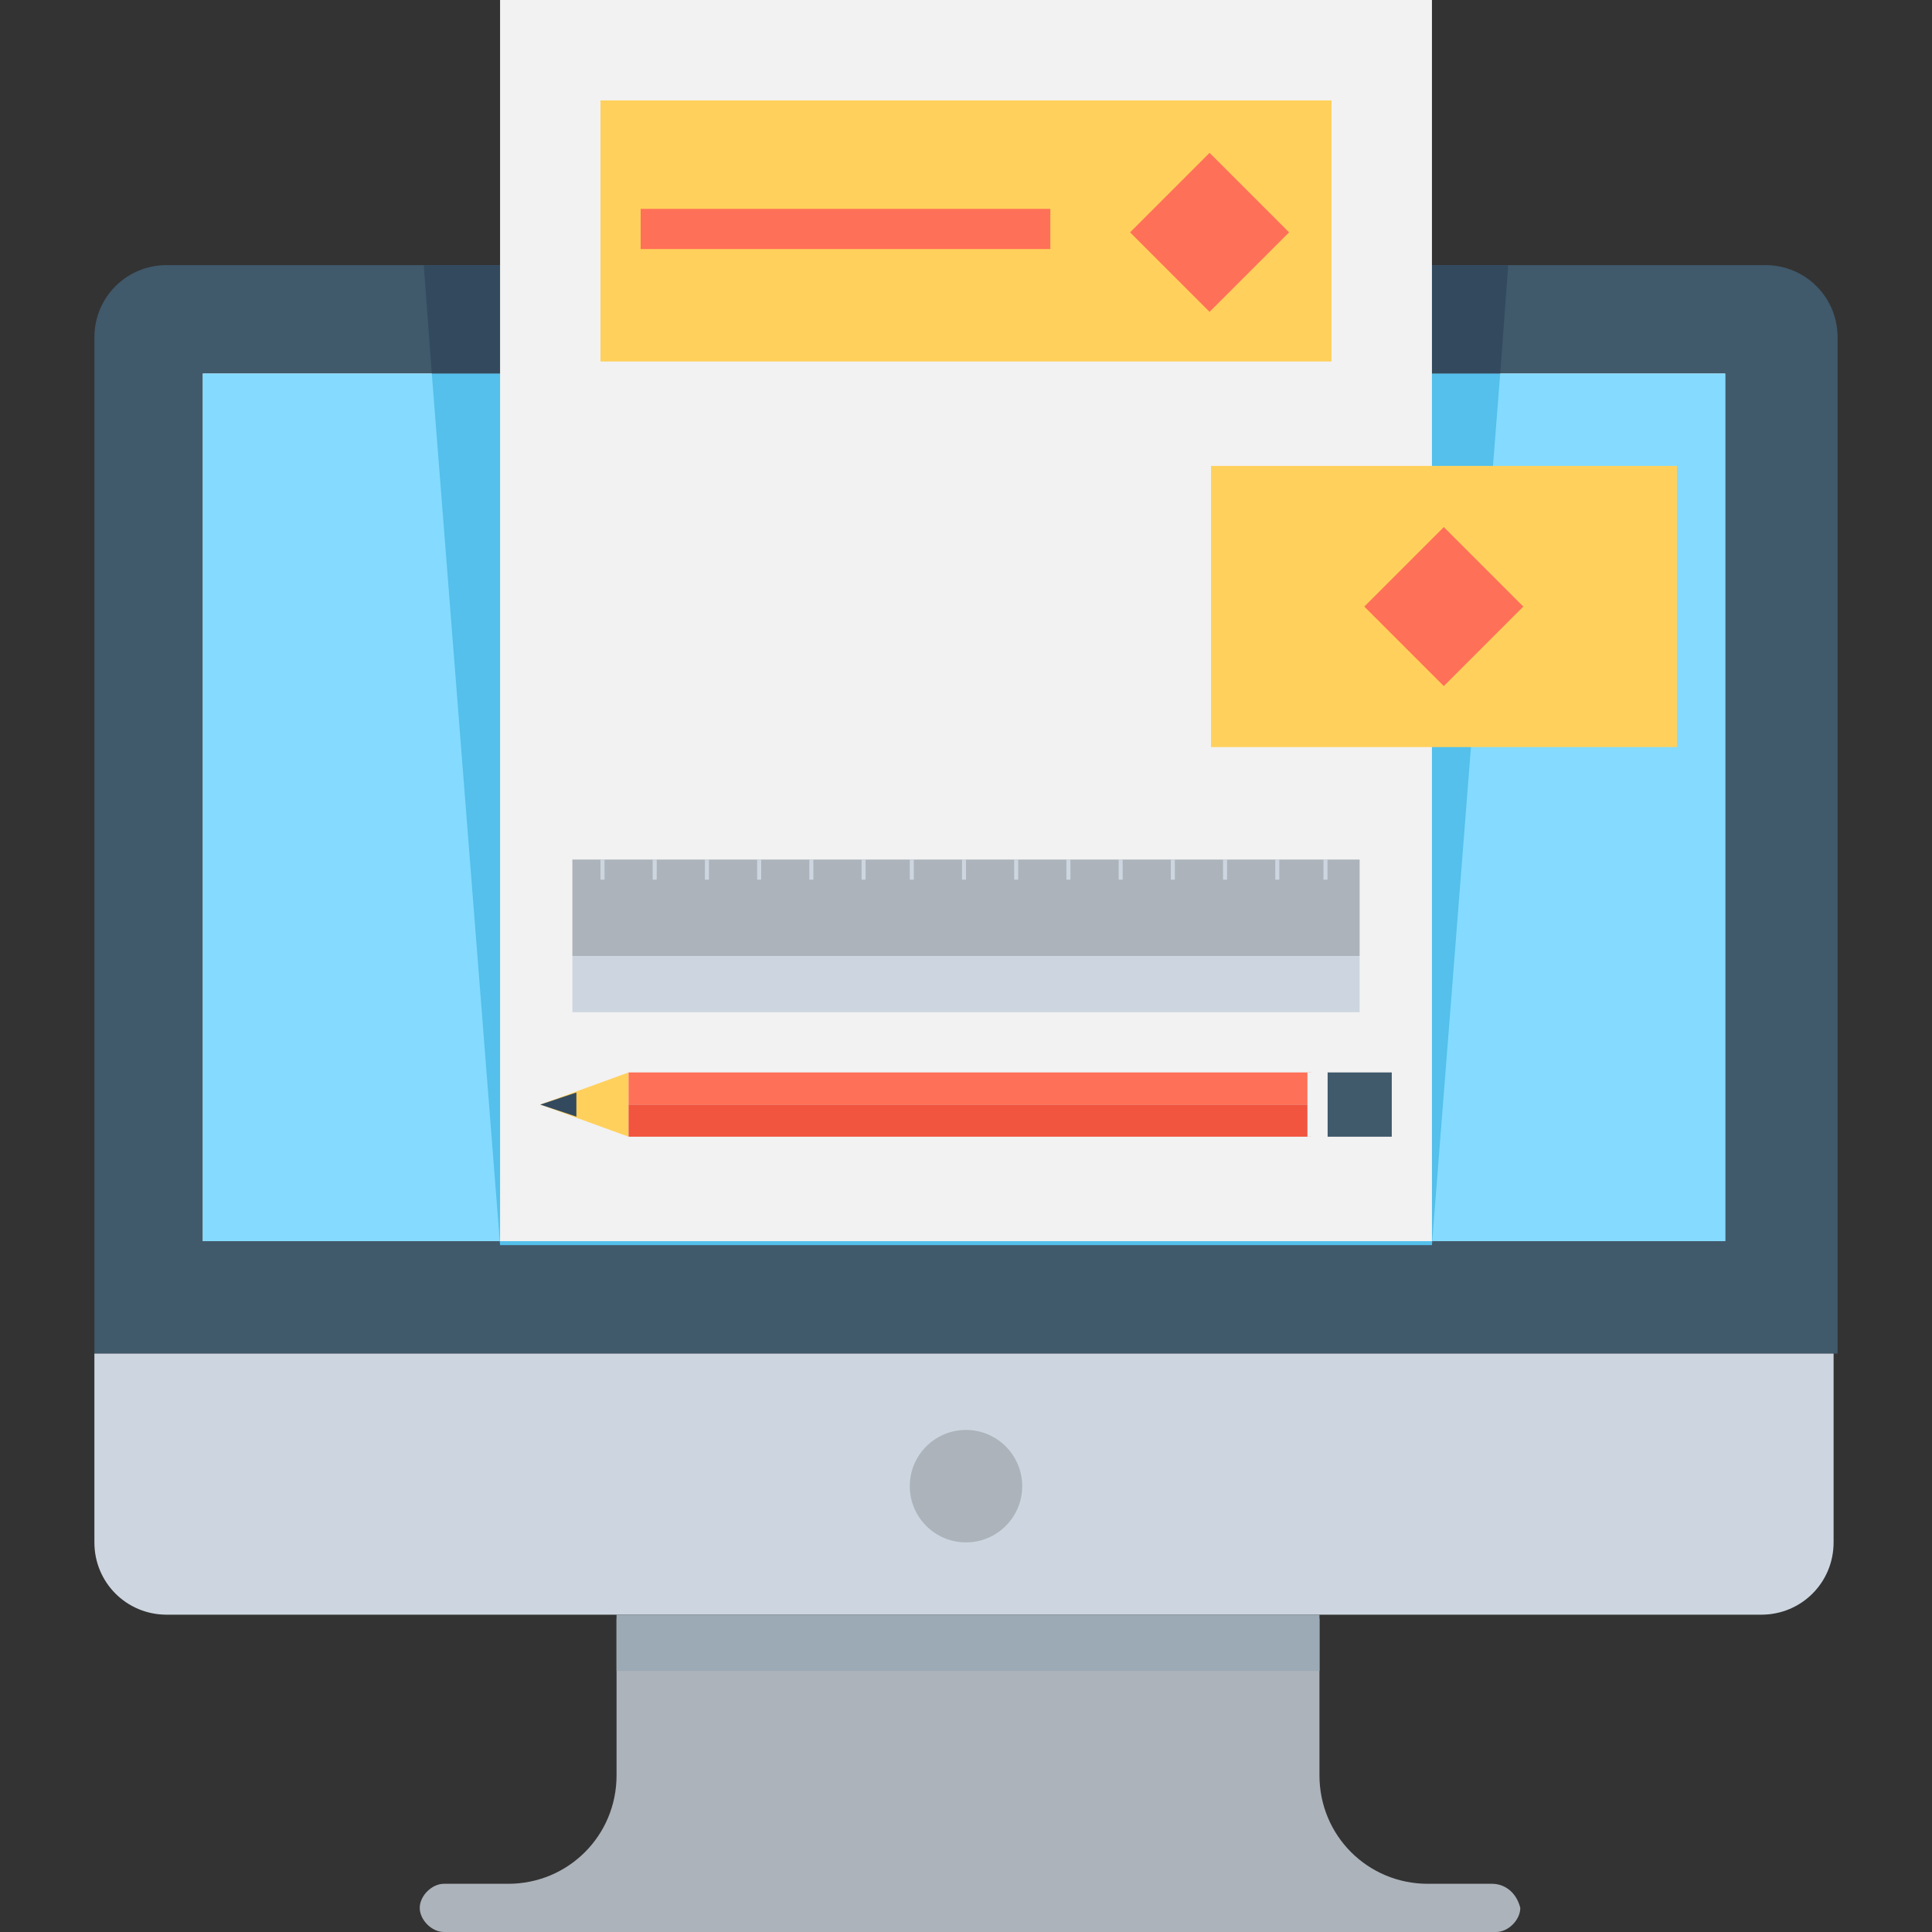
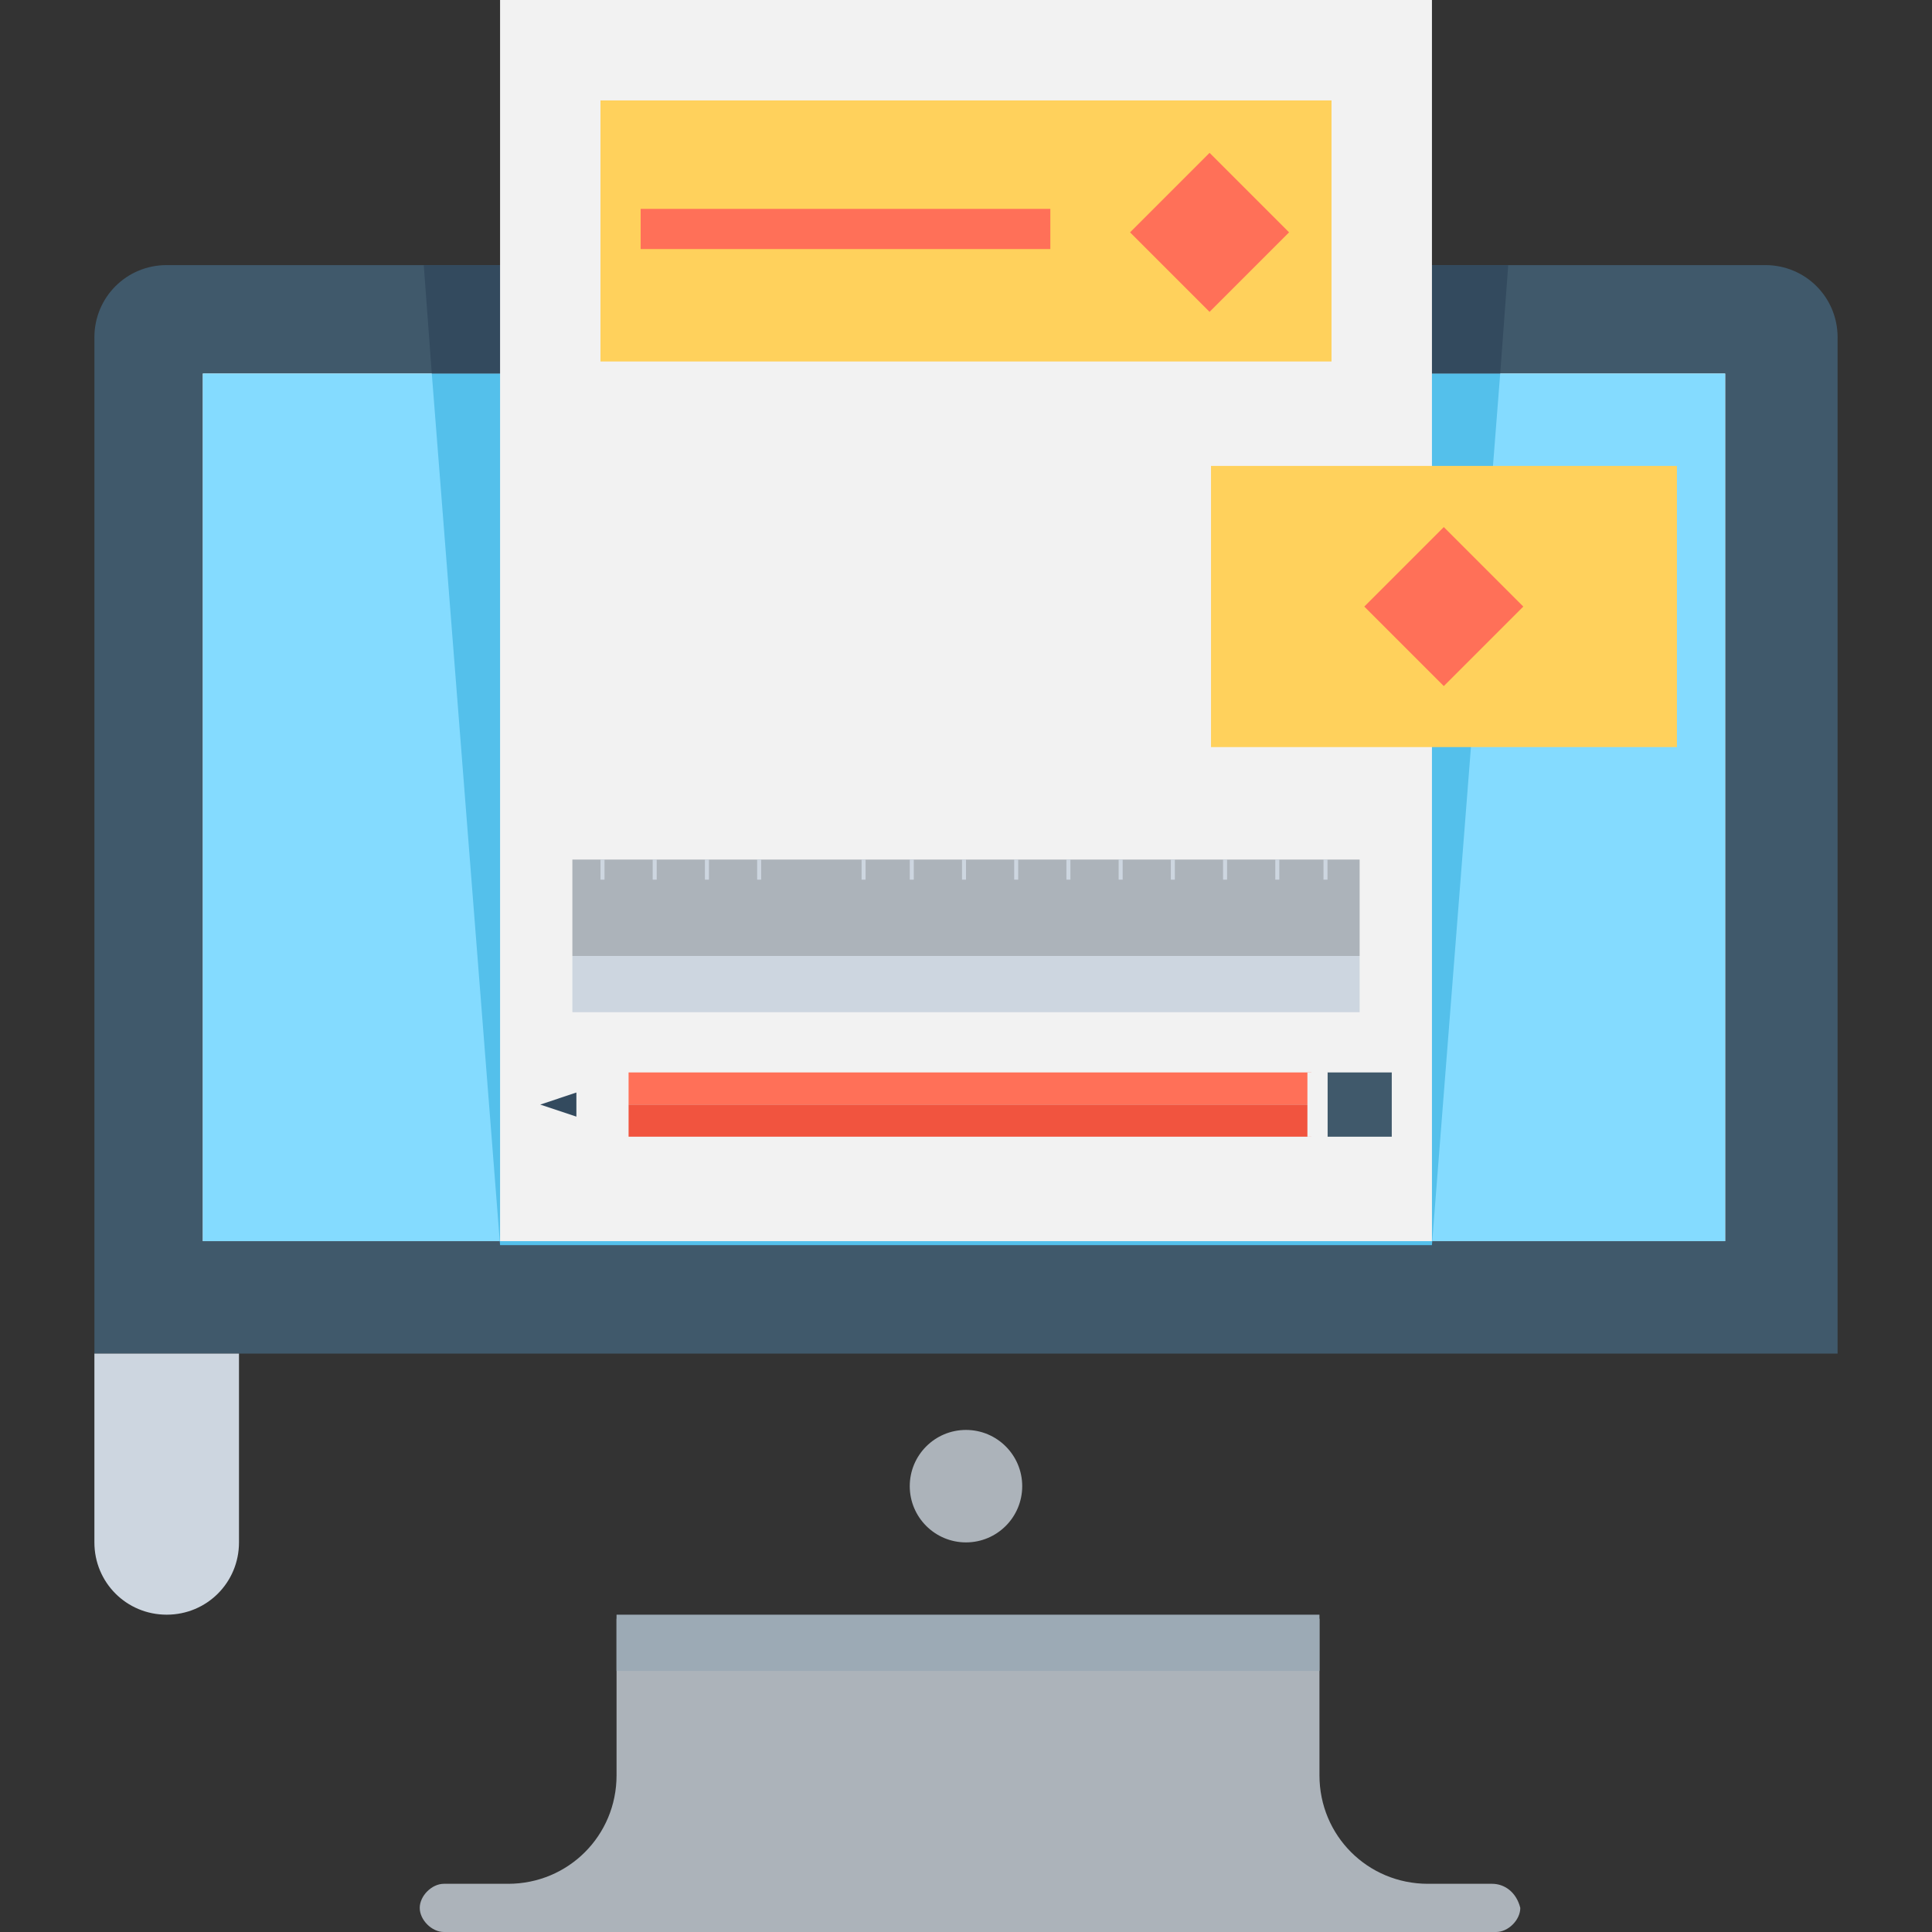
<svg xmlns="http://www.w3.org/2000/svg" version="1.1" id="Capa_1" x="0px" y="0px" viewBox="0 0 513.067 513.067" style="enable-background:new 0 0 513.067 513.067;" xml:space="preserve">
  <rect x="0" y="0" width="513.067" height="513.067" fill="#333333" stroke="none" />
  <path style="fill:#40596B;" d="M488,89.6c0-10.667-8.533-19.2-19.2-19.2H44.267c-10.667,0-19.2,8.533-19.2,19.2v269.867H488V89.6z" />
  <path style="fill:#ACB3BA;" d="M396.267,500.267H379.2c-16,0-28.8-12.8-28.8-28.8v-41.6H163.733v41.6c0,16-12.8,28.8-28.8,28.8  h-17.067c-3.2,0-6.4,3.2-6.4,6.4l0,0c0,3.2,3.2,6.4,6.4,6.4h279.467c3.2,0,6.4-3.2,6.4-6.4l0,0  C402.667,502.4,399.467,500.267,396.267,500.267z" />
  <rect x="53.867" y="99.2" style="fill:#FFFFFF;" width="404.27" height="230.4" />
  <rect x="53.867" y="99.2" style="fill:#84DBFF;" width="404.27" height="230.4" />
-   <path style="fill:#CDD6E0;" d="M25.067,359.467V409.6c0,10.667,8.533,19.2,19.2,19.2h423.467c10.667,0,19.2-8.533,19.2-19.2v-50.133  H25.067z" />
+   <path style="fill:#CDD6E0;" d="M25.067,359.467V409.6c0,10.667,8.533,19.2,19.2,19.2c10.667,0,19.2-8.533,19.2-19.2v-50.133  H25.067z" />
  <circle style="fill:#ACB3BA;" cx="256.53" cy="394.67" r="14.933" />
  <rect x="163.73" y="428.8" style="fill:#9CAAB5;" width="186.67" height="14.933" />
  <path style="fill:#55BFE9;" d="M385.6,306.133v5.333V306.133z" />
  <polygon style="fill:#FFD15C;" points="374.933,311.467 374.933,311.467 385.6,311.467 " />
  <polygon style="fill:#54C0EB;" points="398.4,99.2 380.267,330.667 132.8,330.667 114.667,99.2 " />
  <polygon style="fill:#334A5E;" points="398.4,99.2 400.533,70.4 112.533,70.4 114.667,99.2 " />
  <rect x="132.8" style="fill:#F2F2F2;" width="247.47" height="329.6" />
  <rect x="159.47" y="26.667" style="fill:#FFD15C;" width="194.13" height="69.33" />
  <g>
    <rect x="306.31" y="46.812" transform="matrix(0.707 0.707 -0.707 0.707 137.75 -209.069)" style="fill:#FF7058;" width="29.866" height="29.866" />
    <rect x="170.13" y="55.47" style="fill:#FF7058;" width="108.8" height="10.667" />
  </g>
  <rect x="152" y="228.27" style="fill:#ACB3BA;" width="209.07" height="25.6" />
  <polygon style="fill:#40596B;" points="369.6,301.867 369.6,284.8 369.6,284.8 352.533,284.8 352.533,301.867 " />
-   <polygon style="fill:#FFD05C;" points="166.933,284.8 143.467,293.333 166.933,301.867 " />
  <rect x="166.93" y="284.8" style="fill:#FF7058;" width="181.33" height="8.533" />
  <rect x="166.93" y="293.33" style="fill:#F1543F;" width="181.33" height="8.533" />
  <polygon style="fill:#334A5E;" points="153.067,296.533 143.467,293.333 153.067,290.133 " />
  <rect x="347.2" y="284.8" style="fill:#F2F2F2;" width="5.333" height="17.07" />
  <g>
    <rect x="152" y="253.87" style="fill:#CDD6E0;" width="209.07" height="14.933" />
    <rect x="159.47" y="228.27" style="fill:#CDD6E0;" width="1.067" height="5.333" />
    <rect x="173.33" y="228.27" style="fill:#CDD6E0;" width="1.067" height="5.333" />
    <rect x="187.2" y="228.27" style="fill:#CDD6E0;" width="1.067" height="5.333" />
    <rect x="201.07" y="228.27" style="fill:#CDD6E0;" width="1.067" height="5.333" />
-     <rect x="214.93" y="228.27" style="fill:#CDD6E0;" width="1.067" height="5.333" />
    <rect x="228.8" y="228.27" style="fill:#CDD6E0;" width="1.067" height="5.333" />
    <rect x="241.6" y="228.27" style="fill:#CDD6E0;" width="1.067" height="5.333" />
    <rect x="255.47" y="228.27" style="fill:#CDD6E0;" width="1.067" height="5.333" />
    <rect x="269.33" y="228.27" style="fill:#CDD6E0;" width="1.067" height="5.333" />
    <rect x="283.2" y="228.27" style="fill:#CDD6E0;" width="1.067" height="5.333" />
    <rect x="297.07" y="228.27" style="fill:#CDD6E0;" width="1.067" height="5.333" />
    <rect x="310.93" y="228.27" style="fill:#CDD6E0;" width="1.067" height="5.333" />
    <rect x="324.8" y="228.27" style="fill:#CDD6E0;" width="1.067" height="5.333" />
    <rect x="338.67" y="228.27" style="fill:#CDD6E0;" width="1.067" height="5.333" />
    <rect x="351.47" y="228.27" style="fill:#CDD6E0;" width="1.067" height="5.333" />
  </g>
  <rect x="321.6" y="123.73" style="fill:#FFD15C;" width="123.73" height="74.67" />
  <rect x="368.509" y="146.21" transform="matrix(0.707 0.707 -0.707 0.707 226.253 -223.936)" style="fill:#FF7058;" width="29.866" height="29.866" />
  <g>
</g>
  <g>
</g>
  <g>
</g>
  <g>
</g>
  <g>
</g>
  <g>
</g>
  <g>
</g>
  <g>
</g>
  <g>
</g>
  <g>
</g>
  <g>
</g>
  <g>
</g>
  <g>
</g>
  <g>
</g>
  <g>
</g>
</svg>